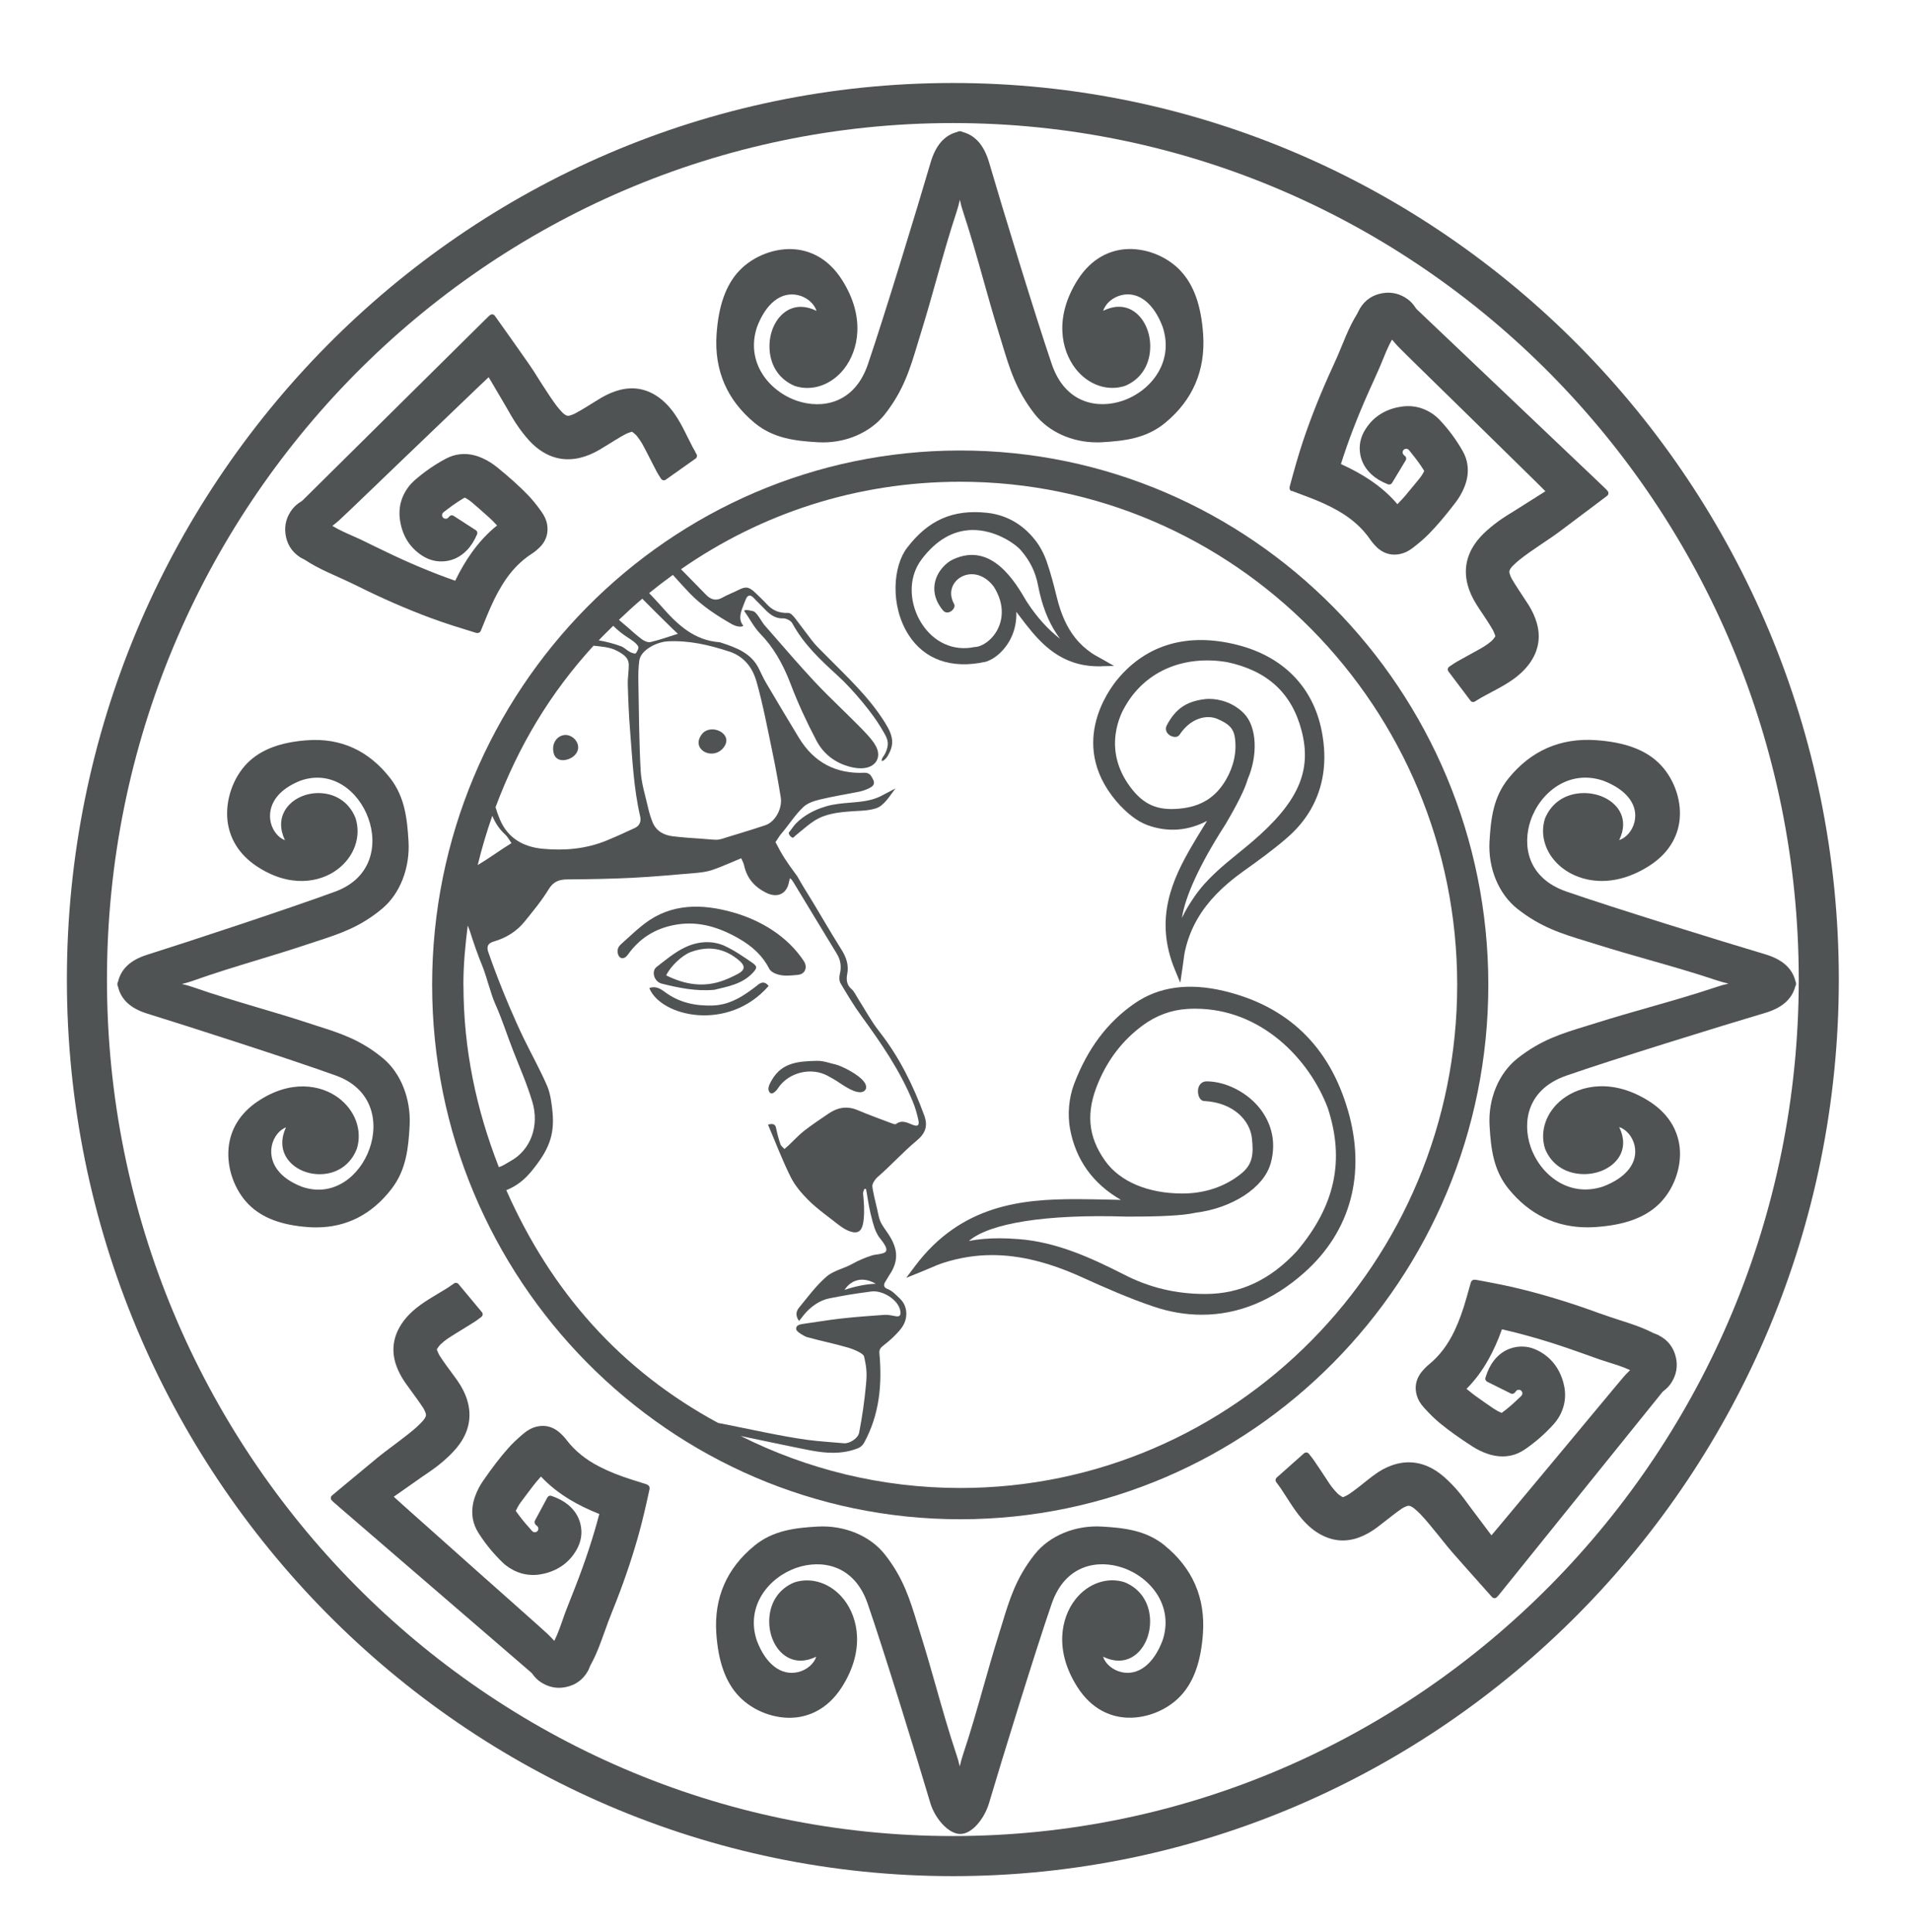
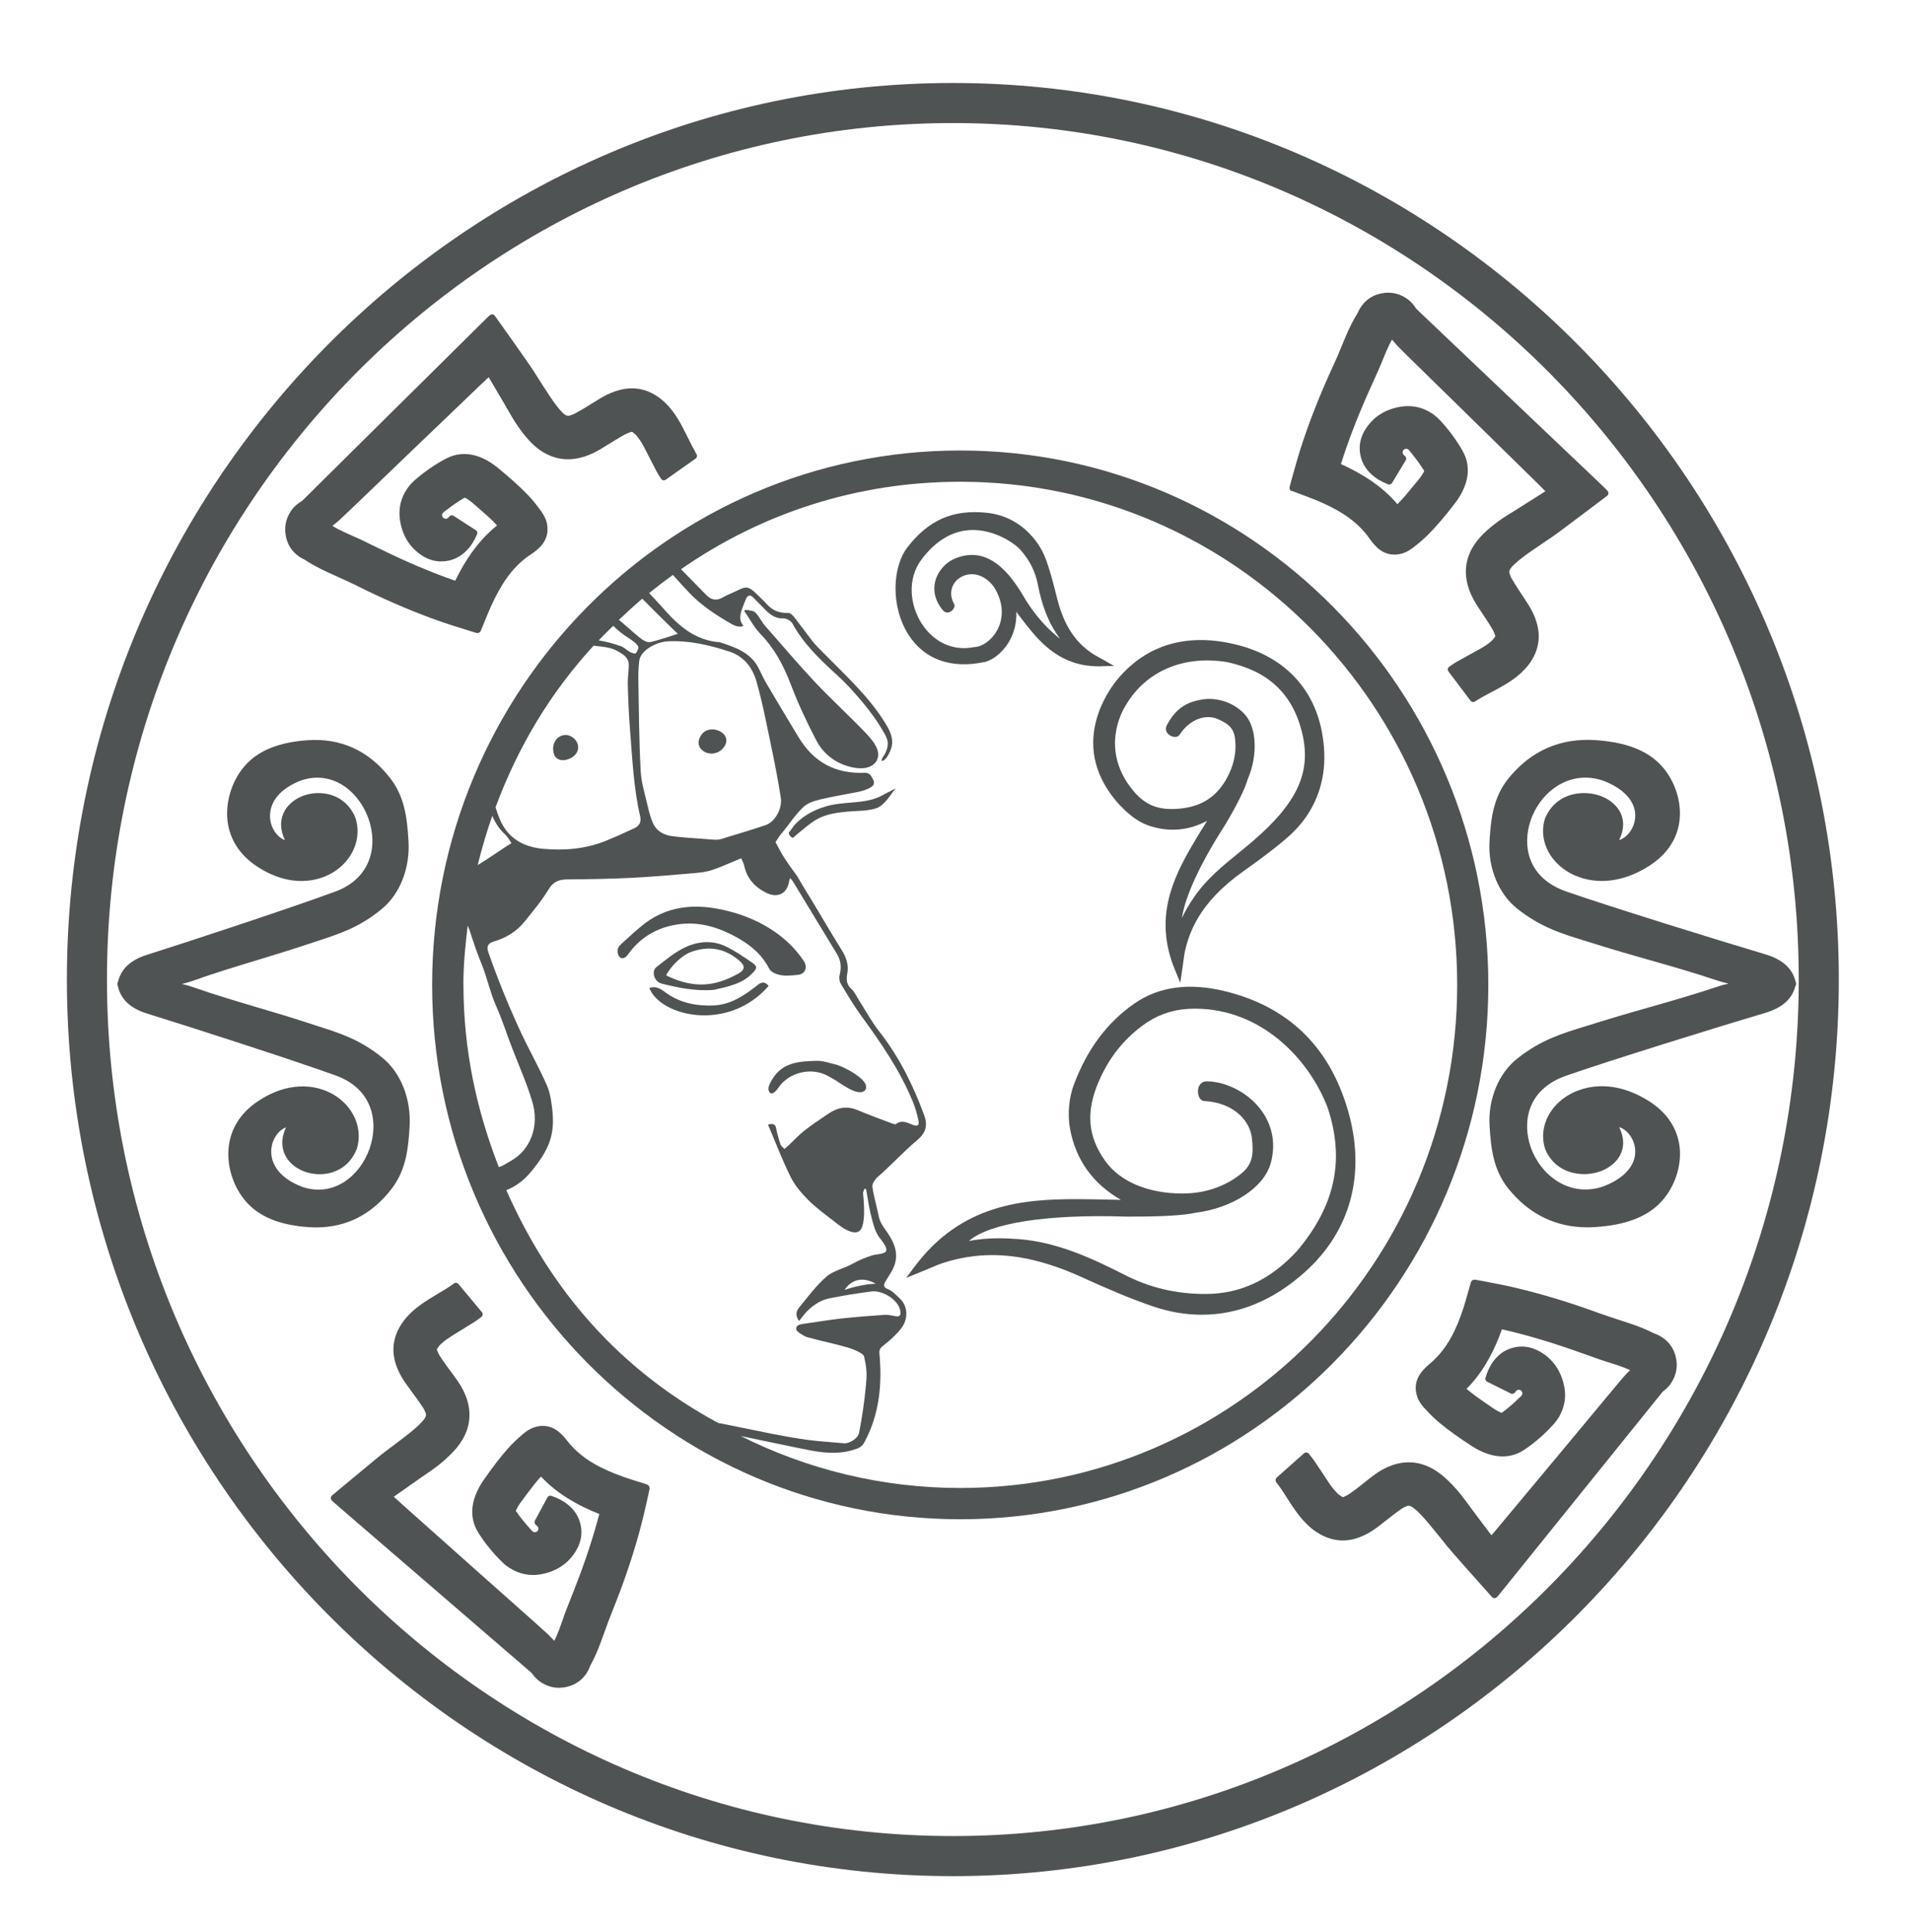
<svg xmlns="http://www.w3.org/2000/svg" viewBox="70.906 62.531 305.707 309.057">
  <g transform="matrix(1, 0, 0, 1, -181.744, -69.406)">
    <g>
-       <path class="cls-1" d="M439.01,379.15c-3-2.45-6.48-2.84-10.08-3.05-4.28-.25-8.41,1.46-10.78,4.47-2.96,3.75-4,7.16-5.2,11.11-.16.54-.33,1.09-.51,1.65-.87,2.77-1.68,5.61-2.46,8.36-1.02,3.6-2.08,7.32-3.28,10.9-.2.6-.37,1.22-.52,1.87-.14-.65-.31-1.27-.52-1.87-1.2-3.58-2.26-7.3-3.28-10.9-.78-2.75-1.59-5.59-2.46-8.36-.18-.56-.34-1.11-.51-1.65-1.21-3.95-2.25-7.36-5.2-11.11-2.37-3.01-6.49-4.71-10.78-4.47-3.6.21-7.08.6-10.08,3.05-4.44,3.62-6.49,8.34-6.11,14.03.31,4.54,1.49,7.83,3.62,10.06,2.26,2.38,5.8,3.71,9.02,3.4,2.11-.21,5.12-1.22,7.45-4.87,3.72-5.84,2.62-11.05.35-13.97-2.02-2.6-5.13-3.69-7.96-2.77-2.37.97-3.83,3.06-4,5.73-.17,2.63.97,5.13,2.86,6.21,1.37.79,2.99.76,4.65-.06-.36,1.13-1.52,2.15-2.94,2.47-2.69.62-5.15-1.28-6.57-5.05-1.84-5.53,1.92-10.13,6.39-11.65,3.86-1.31,9.15-.59,11.34,5.74,2.54,7.34,7.94,24.83,10.03,31.91.69,2.33,2.82,4.93,4.79,4.94h0c1.94,0,3.9-2.56,4.6-4.94,2.09-7.06,7.48-24.54,10.03-31.91,2.2-6.34,7.48-7.06,11.34-5.74,4.47,1.52,8.23,6.12,6.39,11.63-1.43,3.79-3.89,5.68-6.58,5.07-1.43-.33-2.58-1.34-2.94-2.47,1.66.82,3.28.85,4.65.06,1.88-1.08,3.03-3.58,2.86-6.21-.18-2.67-1.64-4.76-4.04-5.75-2.8-.91-5.91.18-7.93,2.78-2.27,2.93-3.37,8.14.35,13.97,2.33,3.66,5.34,4.67,7.45,4.87,3.21.31,6.76-1.02,9.02-3.4,2.13-2.23,3.31-5.52,3.62-10.06.39-5.69-1.67-10.42-6.11-14.03Z" style="fill: rgb(80, 83, 83);" />
-       <path class="cls-1" d="M441.5,175.24c-2.26-2.4-5.79-3.74-9.01-3.43-2.12.21-5.13,1.23-7.47,4.93-3.75,5.94-2.61,11.22-.3,14.18,2.02,2.58,5.11,3.66,7.92,2.73,2.38-.99,3.84-3.11,4-5.82.17-2.67-1-5.19-2.89-6.27-1.36-.78-2.98-.74-4.62.09.36-1.16,1.53-2.19,2.97-2.52,2.68-.61,5.13,1.31,6.55,5.11,1.86,5.64-1.94,10.29-6.45,11.81-3.84,1.29-9.09.54-11.28-5.83-2.55-7.45-7.95-25.12-10.03-32.26-.81-2.78-2.22-4.39-4.28-4.92-.12-.09-.26-.13-.41-.1-.15-.02-.3.01-.41.1-2.07.53-3.47,2.15-4.28,4.93-2.09,7.15-7.49,24.83-10.03,32.26-2.18,6.37-7.44,7.12-11.28,5.83-4.52-1.52-8.31-6.17-6.46-11.79,1.43-3.82,3.87-5.74,6.56-5.13,1.44.33,2.6,1.36,2.97,2.52-1.65-.83-3.26-.86-4.62-.09-1.9,1.08-3.06,3.6-2.89,6.27.17,2.71,1.63,4.83,4.04,5.83,2.77.91,5.86-.16,7.88-2.74,2.31-2.96,3.45-8.24-.3-14.18-2.33-3.7-5.35-4.72-7.47-4.93-3.21-.31-6.75,1.04-9.01,3.43-2.13,2.26-3.31,5.58-3.62,10.16-.39,5.75,1.67,10.52,6.1,14.18,3,2.47,6.48,2.87,10.08,3.08,4.29.26,8.41-1.48,10.78-4.52,2.96-3.79,4-7.24,5.2-11.23.16-.55.33-1.1.51-1.67.87-2.8,1.68-5.67,2.46-8.45,1.02-3.64,2.08-7.4,3.28-11.02.2-.61.37-1.24.51-1.89.14.66.31,1.29.51,1.89,1.2,3.62,2.26,7.38,3.28,11.02.78,2.78,1.59,5.65,2.46,8.45.18.57.34,1.12.51,1.67,1.21,3.99,2.24,7.43,5.2,11.23,2.22,2.84,5.97,4.54,9.95,4.54.28,0,.55,0,.83-.02,3.6-.21,7.08-.61,10.08-3.08,4.44-3.65,6.49-8.42,6.1-14.18-.31-4.58-1.49-7.91-3.62-10.16Z" style="fill: rgb(80, 83, 83);" />
      <path class="cls-1" d="M539.88,288.9c-.51-2.1-2.11-3.52-4.87-4.34-7.03-2.09-24.45-7.48-31.79-10.03-6.33-2.2-7.03-7.5-5.71-11.37,1.52-4.46,6.1-8.2,11.58-6.37,3.78,1.43,5.66,3.9,5.04,6.59-.33,1.42-1.34,2.57-2.46,2.93.82-1.66.85-3.29.06-4.66-1.09-1.88-3.58-3.02-6.2-2.85-2.66.18-4.73,1.64-5.72,4.04-.91,2.81.18,5.93,2.79,7.94,2.92,2.26,8.1,3.34,13.9-.37,3.64-2.33,4.65-5.34,4.85-7.45.31-3.22-1.02-6.76-3.38-9.02-2.22-2.13-5.5-3.31-10.02-3.62-5.66-.39-10.38,1.67-13.98,6.11-2.44,3-2.83,6.48-3.04,10.08-.25,4.28,1.46,8.41,4.45,10.78,3.74,2.96,7.14,4,11.07,5.2.54.16,1.09.33,1.65.51,2.76.87,5.59,1.68,8.33,2.46,3.58,1.02,7.29,2.08,10.86,3.28.6.2,1.22.37,1.87.52-.65.14-1.27.31-1.87.52-3.57,1.2-7.28,2.26-10.86,3.28-2.74.78-5.57,1.59-8.33,2.46-.56.18-1.11.35-1.65.51-3.93,1.2-7.33,2.24-11.06,5.2-3,2.37-4.71,6.5-4.45,10.78.21,3.6.6,7.08,3.04,10.08,3.32,4.09,7.57,6.15,12.65,6.15.44,0,.88-.02,1.33-.05,4.52-.31,7.8-1.49,10.02-3.62,2.37-2.26,3.69-5.81,3.38-9.02-.21-2.11-1.21-5.12-4.85-7.45-5.8-3.71-10.98-2.62-13.9-.37-2.61,2.02-3.71,5.14-2.78,7.98.97,2.37,3.05,3.82,5.7,4,2.62.18,5.11-.97,6.2-2.85.79-1.37.77-3-.06-4.66,1.12.36,2.13,1.51,2.46,2.93.62,2.7-1.27,5.16-5.03,6.58-5.49,1.83-10.08-1.91-11.6-6.36-1.32-3.87-.61-9.17,5.71-11.37,7.33-2.55,24.75-7.95,31.79-10.03,2.74-.81,4.33-2.22,4.86-4.29.09-.12.13-.27.1-.41.02-.12-.02-.25-.09-.36Z" style="fill: rgb(80, 83, 83);" />
      <path class="cls-1" d="M315.33,322.03c2.3-3.01,2.66-6.48,2.85-10.08.22-4.27-1.41-8.39-4.27-10.76-3.57-2.95-6.8-3.98-10.54-5.17-.51-.16-1.04-.33-1.57-.51-2.62-.86-5.31-1.66-7.92-2.43-3.41-1.01-6.94-2.06-10.34-3.25-.57-.2-1.17-.37-1.79-.51.62-.14,1.21-.32,1.78-.52,3.38-1.21,6.9-2.28,10.3-3.31,2.6-.79,5.29-1.61,7.91-2.49.53-.18,1.05-.35,1.56-.51,3.74-1.22,6.96-2.27,10.51-5.24,2.84-2.38,4.45-6.51,4.19-10.78-.21-3.6-.6-7.07-2.92-10.06-3.45-4.43-7.93-6.48-13.34-6.07-4.3.32-7.42,1.52-9.53,3.66-2.26,2.29-3.5,5.85-3.18,9.08.31,3,1.91,5.55,4.63,7.37,5.33,3.57,10.19,2.63,12.95.56,2.7-2.02,3.86-5.23,2.92-8.21-.91-2.32-2.86-3.78-5.35-3.99-2.44-.21-4.83.88-5.92,2.7-.85,1.4-.85,3.08-.03,4.81-1.01-.37-1.93-1.46-2.26-2.8-.25-1.03-.65-4.54,4.72-6.71,5.06-1.8,9.31,1.65,10.88,5.99,1.56,4.29.53,9.59-5.26,11.73-6.99,2.58-23.5,8.03-30.17,10.13-2.61.83-4.12,2.24-4.61,4.31-.08.11-.12.26-.09.4,0,0,0,0,0,0-.02.12.02.25.08.35.49,2.1,2.02,3.51,4.66,4.33,6.7,2.07,23.27,7.41,30.24,9.93,5.81,2.11,6.87,7.39,5.34,11.7-1.54,4.35-5.76,7.83-10.82,6.07-5.41-2.13-5.03-5.65-4.78-6.68.32-1.35,1.23-2.44,2.24-2.82-.81,1.73-.79,3.41.07,4.81,1.11,1.81,3.49,2.87,5.94,2.66,2.48-.23,4.42-1.69,5.33-4.06.9-2.95-.27-6.15-2.99-8.16-2.78-2.05-7.64-2.96-12.95.65-2.71,1.84-4.3,4.4-4.58,7.4-.31,3.23.96,6.79,3.24,9.06,2.13,2.13,5.25,3.3,9.56,3.6.41.03.81.04,1.21.04,4.87,0,8.93-2.08,12.09-6.2Z" style="fill: rgb(80, 83, 83);" />
      <path class="cls-1" d="M459.25,210.43l2.5.94c2,.75,3.61,1.48,5.05,2.32,2.14,1.24,3.78,2.71,5.02,4.5.15.22.34.48.59.76.26.28.52.57.84.82.97.76,2.09,1.03,3.32.79.71-.14,1.39-.46,2.08-.99,1.07-.82,1.9-1.54,2.61-2.27,1.32-1.35,2.61-2.87,4.18-4.92.6-.77,1.08-1.6,1.43-2.45.52-1.24.69-2.43.53-3.63-.1-.78-.36-1.53-.8-2.29-1-1.75-2.22-3.4-3.63-4.9-.31-.33-.65-.62-.99-.87-1.67-1.2-3.55-1.6-5.6-1.19-2.33.46-4.12,1.66-5.32,3.58-.79,1.25-1.06,2.61-.8,4.02.22,1.22.84,2.3,1.83,3.2.69.63,1.52,1.12,2.6,1.55.24.09.51,0,.65-.22l2.19-3.63c.13-.22.09-.51-.12-.68l-.08-.06s-.07-.06-.1-.09c-.11-.1-.17-.21-.19-.33-.04-.28.08-.52.33-.63.25-.11.53-.03.7.19l.06.08c.13.17.26.33.4.5.75.92,1.38,1.79,1.92,2.67.03.05.03.07.03.07,0,0,0,.02-.03.07-.21.42-.47.82-.77,1.19-.74.91-1.49,1.82-2.25,2.72-.32.37-.65.72-.99,1.07l-.24.26c-1.22-1.44-2.67-2.72-4.42-3.89-1.36-.91-2.87-1.74-4.62-2.53,1.16-3.69,2.63-7.51,4.49-11.67.2-.44.4-.89.6-1.33.33-.74.67-1.47.99-2.21.22-.51.43-1.02.64-1.53.17-.42.34-.84.52-1.26.32-.74.62-1.36.93-1.91.06.07.12.14.18.21.25.3.5.59.77.87.56.58,1.14,1.14,1.71,1.71l.48.47c1.19,1.17,2.38,2.34,3.57,3.5l2.14,2.09c.91.89,1.81,1.77,2.72,2.66,3.86,3.79,7.72,7.57,11.58,11.36.39.39.78.78,1.17,1.17l.22.22-.25.16c-1.43.9-2.86,1.81-4.29,2.71-.27.17-.53.33-.8.5-.51.31-1.03.63-1.53.97-.87.59-1.7,1.23-2.46,1.91-.84.75-1.47,1.45-1.98,2.2-1.35,1.99-1.74,4.17-1.14,6.48.27,1.05.74,2.09,1.42,3.18.3.48.62.96.94,1.43.23.34.46.68.68,1.03.33.51.68,1.06,1,1.61.12.21.21.46.31.72l.06.16c.05.12.02.18-.02.23l-.11.14c-.15.2-.29.39-.45.52-.42.36-.81.65-1.21.89-.45.28-.92.53-1.39.79l-1.38.76c-.55.3-1.1.61-1.65.92-.27.15-.52.33-.78.51l-.35.24c-.12.08-.21.21-.23.35-.02.14.01.29.1.41l3.53,4.68c.1.14.26.21.42.21.09,0,.19-.03.28-.08l.37-.23c.25-.15.48-.3.73-.44.55-.31,1.11-.61,1.67-.9l.73-.39c.85-.46,1.84-1.02,2.77-1.7,1.18-.87,2.07-1.79,2.73-2.81,1.22-1.89,1.52-3.94.9-6.09-.28-.99-.72-1.93-1.32-2.9-.32-.51-.65-1.01-.99-1.51-.23-.35-.46-.69-.68-1.04-.32-.49-.69-1.07-1.03-1.66-.13-.22-.22-.48-.32-.78-.1-.28-.06-.53.16-.84.11-.15.21-.29.33-.4.33-.32.65-.63.99-.9,1.01-.82,2.11-1.57,3.17-2.29l.47-.32c.27-.19.55-.37.83-.56.66-.44,1.34-.9,1.99-1.39,1.77-1.32,3.54-2.65,5.3-3.98l2.11-1.59.25-.19c.11-.09.19-.22.2-.37.01-.15-.04-.29-.13-.4l-.06-.07c-.06-.06-.11-.12-.16-.18-.42-.4-.84-.81-1.26-1.21l-16.03-15.23c-4.33-4.11-8.66-8.23-12.99-12.34-.08-.08-.16-.17-.23-.29-.36-.55-.76-.99-1.23-1.33-1.19-.88-2.52-1.21-3.94-1-1.62.24-2.88,1.07-3.72,2.46-.09.15-.17.32-.25.48-.06.13-.12.26-.19.37-.64,1.04-1.23,2.19-1.84,3.64-.22.51-.43,1.02-.64,1.54-.44,1.07-.9,2.17-1.4,3.23-1.84,3.98-3.45,7.99-4.77,11.91-.78,2.33-1.43,4.68-2.14,7.3-.02.08-.02.15-.03.22-.02.23.12.45.33.54Z" style="fill: rgb(80, 83, 83);" />
      <path class="cls-1" d="M517.98,345.49h0c-.16-.08-.33-.14-.49-.2-.13-.05-.27-.1-.39-.16-1.09-.56-2.29-1.04-3.78-1.54-.52-.17-1.05-.34-1.57-.51-1.1-.36-2.24-.73-3.35-1.13-4.11-1.51-8.24-2.79-12.26-3.79-2.37-.59-4.68-1.03-7.45-1.54-.08-.01-.16-.01-.23,0-.23,0-.44.2-.51.42l-.72,2.53c-.58,2.06-1.19,3.72-1.9,5.22-1.06,2.23-2.39,3.99-4.07,5.37-.22.18-.45.38-.7.65-.26.28-.53.57-.75.91-.68,1.03-.86,2.16-.52,3.37.19.69.57,1.34,1.16,1.99.9,1,1.69,1.77,2.47,2.42,1.45,1.2,3.07,2.36,5.25,3.77.82.53,1.68.94,2.56,1.23,1.28.41,2.48.49,3.66.23.77-.17,1.49-.49,2.22-.99,1.67-1.14,3.21-2.49,4.59-4.02.3-.34.57-.69.79-1.06,1.06-1.76,1.3-3.67.73-5.68-.65-2.28-1.99-3.97-4-5.01-1.31-.68-2.68-.84-4.07-.47-1.2.32-2.23,1.02-3.04,2.08-.57.74-.99,1.6-1.33,2.72-.08.25.06.52.29.64l3.78,1.88c.24.12.56,0,.7-.22.04-.05.07-.1.1-.14.09-.12.19-.19.32-.22.28-.07.52.04.65.28.13.24.08.52-.14.72-.18.17-.36.33-.53.5-.86.83-1.67,1.52-2.5,2.13-.04.03-.06.04-.06.04,0,0-.02,0-.07-.02-.43-.17-.85-.4-1.25-.67-.97-.67-1.94-1.33-2.89-2.02-.4-.29-.78-.6-1.16-.91l-.27-.21c1.34-1.34,2.49-2.88,3.52-4.72.8-1.43,1.51-3,2.15-4.81,3.78.86,7.7,2.01,11.99,3.53.48.17.96.34,1.44.51.74.27,1.48.53,2.22.79.53.18,1.06.35,1.58.51.43.14.86.27,1.29.41.77.26,1.41.51,1.98.78-.07.07-.13.13-.2.2-.27.27-.55.55-.8.84-.53.61-1.05,1.23-1.56,1.85l-.42.51c-1.07,1.28-2.13,2.56-3.2,3.84l-1.87,2.25c-.82.99-1.64,1.98-2.47,2.97-3.46,4.15-6.92,8.31-10.39,12.46-.36.43-.72.85-1.08,1.28l-.19.22c-1.08-1.43-2.15-2.86-3.23-4.3-.19-.25-.38-.51-.57-.77-.35-.48-.71-.97-1.08-1.43-.66-.83-1.37-1.6-2.1-2.3-.82-.78-1.56-1.35-2.35-1.8-2.09-1.19-4.3-1.39-6.55-.61-1.03.36-2.03.9-3.05,1.68-.46.34-.91.7-1.36,1.06-.32.25-.64.51-.96.76-.51.39-1.01.77-1.53,1.12-.2.14-.44.25-.69.37l-.16.08c-.11.06-.18.03-.23,0l-.14-.09c-.22-.14-.42-.27-.57-.41-.39-.39-.71-.76-.99-1.13-.32-.43-.62-.89-.91-1.34l-.88-1.33c-.34-.51-.68-1.03-1.03-1.53-.17-.25-.37-.49-.56-.74-.09-.11-.18-.22-.27-.34-.09-.11-.22-.19-.37-.2-.14-.01-.29.04-.4.13l-4.38,3.89c-.2.18-.24.49-.08.71l.26.35c.17.23.34.46.5.69.37.56.74,1.13,1.1,1.69l.38.59c.53.81,1.17,1.75,1.92,2.62.96,1.1,1.95,1.92,3.03,2.49,1.99,1.06,4.05,1.2,6.14.4.96-.36,1.87-.87,2.78-1.55.49-.37.97-.74,1.45-1.12.32-.25.64-.5.96-.75.46-.36,1.01-.77,1.57-1.16.2-.14.45-.25.75-.38.27-.12.53-.1.84.08.16.1.31.19.45.31.35.3.68.59.97.9.9.95,1.74,1.99,2.56,3l.35.43c.21.26.41.51.62.77.5.62,1.01,1.27,1.55,1.88,1.47,1.68,2.96,3.35,4.44,5.01l1.71,1.92.21.23c.1.11.24.17.39.17h0c.15,0,.28-.06.38-.17l.07-.07c.06-.06.11-.11.16-.17.37-.45.74-.9,1.1-1.36l15.21-18.87c3.3-4.1,6.6-8.19,9.91-12.29.07-.09.16-.17.27-.25.52-.4.92-.84,1.23-1.34.78-1.26,1.01-2.61.68-4.01-.37-1.6-1.3-2.78-2.75-3.51Z" style="fill: rgb(80, 83, 83);" />
      <path class="cls-1" d="M356.17,369.37l-2.49-.79c-2.04-.65-3.68-1.31-5.15-2.07-2.2-1.13-3.91-2.52-5.24-4.25-.17-.23-.36-.46-.62-.72-.27-.27-.55-.55-.88-.78-1.01-.72-2.13-.93-3.35-.63-.7.17-1.36.53-2.03,1.09-1.03.87-1.83,1.63-2.5,2.39-1.25,1.41-2.46,2.99-3.94,5.12-.56.8-1,1.65-1.31,2.52-.46,1.26-.57,2.46-.36,3.65.14.77.44,1.51.91,2.25,1.08,1.7,2.38,3.29,3.87,4.72.33.32.68.59,1.04.82,1.73,1.11,3.63,1.42,5.65.92,2.3-.57,4.03-1.86,5.14-3.84.72-1.29.93-2.65.6-4.05-.28-1.21-.95-2.26-1.98-3.11-.72-.59-1.57-1.04-2.67-1.42-.25-.08-.51.02-.64.25l-2.01,3.73c-.12.23,0,.56.21.72.05.04.09.07.13.1.12.1.18.2.21.32.05.28-.06.52-.3.64-.24.12-.52.06-.71-.16l-.08-.09c-.14-.16-.27-.31-.41-.47-.8-.89-1.47-1.73-2.05-2.57-.03-.04-.04-.06-.04-.06,0,0,0-.02.02-.07.19-.42.42-.83.71-1.23.7-.95,1.4-1.89,2.12-2.82.3-.39.62-.76.95-1.13l.22-.25c1.29,1.38,2.8,2.59,4.6,3.68,1.4.85,2.95,1.6,4.73,2.31-.98,3.75-2.26,7.63-3.92,11.87-.18.46-.36.92-.54,1.37-.3.75-.59,1.49-.88,2.24-.2.52-.38,1.04-.56,1.57-.15.43-.3.85-.46,1.28-.28.76-.55,1.39-.84,1.96-.06-.07-.13-.14-.19-.21-.26-.28-.53-.56-.81-.83-.58-.54-1.17-1.06-1.75-1.58l-.54-.48c-1.24-1.11-2.49-2.22-3.74-3.33l-2.15-1.91c-.98-.87-1.95-1.73-2.93-2.6-4.04-3.59-8.08-7.19-12.11-10.79-.4-.35-.79-.71-1.18-1.07l-.28-.25,4.4-3.09c.25-.18.51-.35.76-.52.5-.34,1.01-.69,1.49-1.05.85-.63,1.64-1.32,2.37-2.03.79-.78,1.41-1.53,1.88-2.29,1.26-2.05,1.54-4.25.83-6.53-.32-1.04-.84-2.05-1.58-3.11-.33-.47-.68-.94-1.02-1.4-.24-.33-.48-.65-.72-.98-.39-.55-.74-1.04-1.07-1.56-.13-.21-.23-.45-.34-.7l-.07-.16c-.05-.12-.02-.18,0-.23l.1-.14c.14-.21.28-.41.43-.55.39-.37.78-.69,1.17-.95.44-.3.89-.58,1.35-.86l1.38-.85c.52-.32,1.05-.64,1.56-.97.25-.16.5-.34.74-.53.12-.09.23-.18.35-.26.12-.09.2-.22.21-.36.02-.15-.02-.29-.12-.4l-3.75-4.5c-.17-.21-.48-.25-.7-.1l-.37.26c-.24.16-.46.32-.7.47-.55.34-1.1.67-1.65,1l-.68.41c-.82.5-1.79,1.11-2.68,1.83-1.13.93-1.98,1.89-2.59,2.94-1.13,1.95-1.33,4.01-.61,6.13.33.96.82,1.91,1.46,2.83.35.5.71.99,1.07,1.48.24.33.48.66.72.99.34.47.74,1.04,1.11,1.61.14.21.24.46.36.76.11.28.09.53-.12.84-.1.15-.19.3-.3.41l-.05.06c-.29.31-.59.63-.9.91-.97.87-2.04,1.67-3.06,2.45l-.45.34c-.26.2-.53.4-.79.59-.64.48-1.3.97-1.93,1.49-1.73,1.42-3.44,2.85-5.16,4.28l-1.98,1.65-.24.2c-.11.09-.18.23-.18.38,0,.15.05.29.15.39l.07.07c.06.06.11.12.17.17l.07.06c.41.36.83.73,1.25,1.09l30.31,26.12c.09.07.17.17.25.28.39.54.81.95,1.3,1.27.92.61,1.9.92,2.93.92.35,0,.7-.04,1.06-.11,1.61-.32,2.82-1.21,3.6-2.64.09-.16.15-.32.22-.49.05-.13.1-.26.17-.39.59-1.07,1.12-2.25,1.66-3.73.19-.52.38-1.04.57-1.56.39-1.09.8-2.22,1.24-3.3,1.65-4.06,3.06-8.14,4.18-12.13.72-2.55,1.31-5.23,1.78-7.39.02-.09.02-.16.02-.23,0-.23-.2-.46-.41-.53Z" style="fill: rgb(80, 83, 83);" />
      <path class="cls-1" d="M363.87,204.19c-.14-.25-.28-.48-.41-.73-.29-.57-.58-1.15-.87-1.72l-.36-.72c-.43-.86-.96-1.87-1.62-2.82-.83-1.2-1.73-2.12-2.73-2.81-1.86-1.28-3.89-1.64-6.06-1.09-.98.25-1.97.67-2.94,1.23-.52.31-1.04.63-1.55.95-.35.22-.7.43-1.05.65-.5.3-1.09.65-1.69.97-.23.12-.49.2-.79.3-.28.09-.54.04-.84-.19-.14-.11-.28-.21-.38-.33-.31-.34-.61-.67-.88-1.02-.78-1.04-1.5-2.16-2.2-3.24l-.31-.48c-.18-.28-.36-.56-.53-.84-.42-.67-.86-1.37-1.33-2.04-1.24-1.79-2.5-3.56-3.76-5.34l-1.59-2.24-.18-.25c-.09-.12-.22-.19-.36-.21-.14-.02-.29.03-.4.12l-.08.06c-.06.05-.12.1-.18.16l-.08.08c-.39.38-.78.76-1.17,1.15l-15.71,15.55c-4.24,4.2-8.49,8.4-12.73,12.6-.08.08-.18.15-.29.22-.56.34-1.01.74-1.37,1.19-.91,1.17-1.29,2.48-1.12,3.91.19,1.63.98,2.91,2.34,3.8.15.1.31.18.47.26.13.06.25.12.37.2,1.02.67,2.16,1.29,3.59,1.95.5.23,1,.46,1.5.68,1.06.48,2.15.97,3.21,1.5,3.92,1.96,7.88,3.69,11.76,5.13,2.48.92,5.11,1.72,7.23,2.37.08.02.15.03.22.03.02,0,.04,0,.06,0,.21,0,.4-.12.49-.32l1.01-2.47c.81-1.97,1.59-3.55,2.47-4.97,1.3-2.1,2.82-3.7,4.65-4.89.23-.15.49-.32.76-.56.29-.25.59-.51.85-.82.79-.95,1.09-2.05.89-3.29-.11-.71-.42-1.4-.93-2.11-.78-1.1-1.48-1.95-2.19-2.68-1.31-1.35-2.79-2.69-4.8-4.33-.76-.62-1.56-1.13-2.4-1.51-1.22-.55-2.4-.77-3.61-.64-.78.08-1.54.32-2.31.73-1.78.95-3.47,2.12-5.01,3.48-.34.3-.64.62-.9.97-1.25,1.63-1.71,3.5-1.36,5.56.39,2.34,1.54,4.16,3.42,5.42,1.23.82,2.57,1.13,3.99.92,1.23-.18,2.32-.76,3.26-1.73.65-.67,1.17-1.48,1.63-2.55.1-.24.02-.51-.2-.65l-3.56-2.3c-.22-.14-.51-.1-.68.1l-.06.07s-.07.08-.1.11c-.11.11-.21.17-.34.18-.28.03-.52-.1-.62-.35-.1-.25-.02-.53.21-.7l.13-.1c.15-.11.31-.23.46-.35.95-.73,1.84-1.33,2.72-1.84.05-.03.07-.03.07-.03,0,0,.02,0,.07.03.41.22.8.49,1.17.81.89.77,1.78,1.54,2.65,2.33.36.32.7.67,1.03,1.02l.25.26c-1.48,1.18-2.8,2.59-4.03,4.3-.96,1.33-1.83,2.82-2.67,4.54-3.65-1.27-7.42-2.85-11.52-4.84-.44-.21-.88-.43-1.32-.64-.72-.36-1.45-.71-2.18-1.06-.5-.24-1.01-.46-1.51-.68-.42-.18-.83-.37-1.24-.56-.73-.34-1.34-.66-1.88-.99.07-.06.14-.11.21-.17.31-.24.61-.49.9-.75.59-.54,1.17-1.1,1.75-1.65l.49-.47c1.2-1.15,2.41-2.3,3.61-3.46l2.15-2.07c.92-.88,1.83-1.76,2.75-2.64,3.9-3.74,7.81-7.48,11.71-11.22.42-.4.84-.8,1.26-1.19l.17-.16.33.55c.8,1.36,1.6,2.72,2.4,4.08.16.27.32.55.48.83.3.52.59,1.04.91,1.54.57.89,1.18,1.74,1.83,2.52.72.87,1.4,1.52,2.14,2.05,1.95,1.41,4.12,1.87,6.44,1.34,1.06-.24,2.11-.67,3.22-1.32.49-.29.97-.59,1.46-.89.35-.22.7-.44,1.05-.65.52-.32,1.08-.65,1.64-.95.22-.11.46-.2.73-.29l.17-.06c.12-.04.18,0,.23.03l.13.11c.2.16.39.31.52.47.34.42.62.84.86,1.24.27.47.51.95.76,1.43l.73,1.42c.28.55.56,1.09.84,1.63.14.27.31.53.48.8l.23.36c.08.12.2.21.34.24.14.03.29,0,.41-.09l4.78-3.38c.22-.16.29-.46.15-.69l-.23-.39Z" style="fill: rgb(80, 83, 83);" />
    </g>
    <path class="cls-1" d="M393.68,259.21c-1.57.82-3.26.96-5.04,1.11-1.25.1-2.54.21-3.79.57-1.25.36-2.46.89-3.54,1.64-.5.35-.97.75-1.39,1.18s-.7.98-1.09,1.39c.01.38.3.73.66.83.06.02.4-.34.47-.39.25-.21.51-.42.76-.63.7-.58,1.42-1.19,2.18-1.68,1.77-1.15,3.83-1.38,6.15-1.54.29-.02.56-.03.83-.05.96-.05,1.87-.09,2.91-.42,1.33-.42,2.27-2.12,3.11-3.18l-2.23,1.17Z" style="fill: rgb(80, 83, 83);" />
    <path class="cls-1" d="M352.22,285.2c.27,0,.57-.16.86-.56,1.86-2.6,4.29-4.16,7.44-4.76,3.33-.64,6.59.04,10.27,2.14,2.34,1.33,3.9,2.88,4.92,4.86.4.78,1.75,1.02,2.02,1.05.27.04.54.05.81.05.51,0,1.02-.05,1.52-.1l.28-.03c.5-.05.89-.31,1.08-.71.21-.44.14-.99-.17-1.47-2.59-3.94-6.84-6.53-11.32-7.8-4.99-1.42-9.88-1.46-14.15,1.78l-.02.02c-.98.75-1.91,1.59-2.8,2.41-.31.28-.62.56-.93.84-.33.3-.52.6-.56.89-.11.77.25,1.38.74,1.39Z" style="fill: rgb(80, 83, 83);" />
    <path class="cls-1" d="M373.86,289.49c-2.13,1.65-4.31,3.17-7.18,3.27-2.8.09-5.39-.46-7.67-2.16-.75-.56-1.51-1-2.49-.63,1.84,4.59,12.65,7.07,19.09-.34-.58-.71-1.09-.67-1.76-.15Z" style="fill: rgb(80, 83, 83);" />
    <path class="cls-1" d="M368.66,283.26c-2.11-.97-4.38-.76-6.4.19-1.65.78-3.11,2.01-4.57,3.14-.89.68-.41,2.36.81,2.67,2.72.68,5.48,1.25,8.41.99,2.15-.52,4.43-.9,6.12-2.67.77-.81.81-1.08-.08-1.69-1.38-.94-2.77-1.92-4.29-2.62ZM370.71,287.69c-.71.38-1.45.73-2.21,1.02-3.19,1.22-6.24.74-9.28-.77.66-1.4,2.49-3.19,3.91-3.72,2.87-1.07,5.49-.63,7.83,1.4.93.82.88,1.46-.25,2.08Z" style="fill: rgb(80, 83, 83);" />
    <path class="cls-1" d="M390.97,305.1c-.87-1.34-3.84-2.74-4.72-2.93-.29-.06-.58-.14-.87-.22-.66-.18-1.33-.36-2.07-.34-2.71.08-5.5.17-7.16,3.02-.23.39-.69,1.17-.55,1.66.31,1.08,1.16.25,1.53-.33,1.66-2.51,5.29-3.4,7.93-1.95l.78.43c1.18.65,3.11,2.27,4.51,2.19.34-.02.69-.21.81-.53.12-.32.03-.66-.19-1Z" style="fill: rgb(80, 83, 83);" />
    <path class="cls-1" d="M345.13,251.27c-.14-1.06-1.17-1.88-2.2-1.77h0c-.52.06-.99.33-1.32.75-.37.47-.54,1.11-.46,1.72.04.55.23.96.56,1.23.26.21.58.32.96.32.08,0,.16,0,.24-.01.75-.08,1.44-.45,1.85-.98.3-.38.43-.83.37-1.26Z" style="fill: rgb(80, 83, 83);" />
    <path class="cls-1" d="M368.2,249.15c-.53-.42-1.27-.62-1.93-.53-.57.08-1.05.35-1.36.77-1.79,2.38,1.63,4.22,3.39,2.24.39-.44.58-.94.54-1.4-.04-.4-.26-.78-.64-1.08Z" style="fill: rgb(80, 83, 83);" />
    <path class="cls-1" d="M392.53,250.85c-.7-1-1.57-1.88-2.41-2.73l-.29-.29c-.87-.88-1.75-1.74-2.63-2.6-1.44-1.41-2.93-2.86-4.32-4.35-2.14-2.3-4.24-4.72-6.27-7.05,0,0-1.65-1.89-1.65-1.89-.44-.5-1.17-1.96-1.74-2.22.02,0-1.84-.52-1.44.05l.19.28c.23.33.45.67.66,1.02.48.76.98,1.55,1.62,2.21,2.04,2.09,3.6,4.68,4.92,8.16,1.09,2.87,2.47,5.88,4.09,8.96,1.12,2.12,2.98,3.57,5.4,4.19.6.15,1.16.23,1.68.23.06,0,.12,0,.18,0,1.12-.04,1.99-.49,2.39-1.25.41-.78.26-1.76-.39-2.69Z" style="fill: rgb(80, 83, 83);" />
    <path class="cls-1" d="M406.26,203.99c-46.58,0-84.48,38.34-84.48,85.47s37.9,85.47,84.48,85.47,84.48-38.34,84.48-85.47-37.9-85.47-84.48-85.47ZM355.39,227.69c1.34,1.38,2.73,2.72,4.1,4.08.54.54,1.1,1.07,1.6,1.54-1.51.47-2.92.98-4.37,1.32-.41.1-1-.16-1.38-.44-.83-.61-1.59-1.32-2.36-1.99-.44-.38-.89-.74-1.32-1.12,1.22-1.17,2.46-2.3,3.74-3.39ZM369.28,236.13c2.48.82,3.79,2.67,4.41,4.89,1.03,3.66,1.73,7.41,2.51,11.14.51,2.43.96,4.88,1.35,7.33.28,1.75-.88,3.89-2.45,4.43-1.3.44-2.62.85-3.93,1.25-.69.21-1.38.42-2.07.63-.64.19-1.23.46-1.91.45-.74-.02-1.49-.11-2.24-.16-1.54-.1-3.09-.21-4.62-.39-1.43-.16-2.69-.8-3.28-2.24-.31-.76-.55-1.56-.73-2.36-.44-1.94-1.07-3.89-1.18-5.86-.26-4.76-.28-9.53-.37-14.29-.02-1.12,0-2.26.15-3.37.24-1.67,2.76-2.98,4.59-3.07,3.37-.16,6.58.58,9.77,1.63ZM350.75,232.03c.76.75,1.45,1.31,2.37,1.9.55.36,1.29.82,1.62,1.39.14.23-.14.82-.38,1.11-.09.11-.65-.06-.94-.22-.5-.26-.91-.72-1.43-.91-1.17-.43-2.36-.74-3.56-.94.81-.87,1.48-1.49,2.32-2.33ZM347.61,235.21c1.21.15,2.64.2,3.8.85,1.02.56,1.82,1.09,1.83,2.22,0,1.06-.2,2.11-.16,3.17.07,2.48.17,4.95.37,7.42.37,4.57.57,9.16,1.61,13.65.19.81-.09,1.49-.86,1.85-1.48.69-2.97,1.37-4.48,1.99-3.3,1.36-6.74,1.66-10.27,1.33-3.16-.3-5.58-1.75-6.82-4.66-.28-.65-.51-1.32-.71-1.98,3.67-9.82,8.77-18.3,15.7-25.86ZM331.41,262.43c.45,1.09,1.09,2.1,2.03,2.96.43.39.71.95,1.03,1.4-1.84,1.13-3.57,2.42-5.4,3.51.65-2.68,1.43-5.3,2.33-7.87ZM326.78,289.46c0-3.37.3-6.23.69-9.49.05.15.26.62.31.78.56,1.77,1.3,3.94,2.02,5.66.62,1.49,1.37,4.5,2.02,5.97,1.35,3.06,1.73,4.57,2.95,7.68,1.13,2.9,2.12,5.08,3.03,8.07,1.2,3.98-.35,7.77-3.41,9.47-.71.39-1.21.79-1.94,1.01-3.57-9.14-5.66-18.74-5.66-29.15ZM333.71,322.27c1.57-.64,2.83-1.62,3.99-3.04,2.73-3.34,3.66-5.66,3.35-9.31-.12-1.31-.34-3.04-.84-4.22-1.13-2.63-2.54-5.14-3.79-7.71-.83-1.71-1.59-3.45-2.34-5.19-.63-1.48-1.23-2.97-1.81-4.47-.53-1.37-1.04-2.76-1.52-4.15-.28-.82-.07-1.38.88-1.65,1.97-.57,3.68-1.62,4.97-3.23,1.34-1.66,2.72-3.32,3.82-5.13.77-1.26,1.7-1.57,3.02-1.58,3.42-.03,6.85-.08,10.27-.25,3.43-.17,6.85-.49,10.27-.78.89-.08,1.81-.2,2.65-.49,1.51-.52,2.98-1.2,4.59-1.86.13.3.36.69.46,1.11.43,2.05,1.64,3.45,3.48,4.38,1.85.94,3.38.23,3.72-1.76.03-.16.08-.32.13-.54.16.13.25.18.3.25.17.24.32.48.47.73,2.24,3.69,4.47,7.39,6.72,11.07.65,1.06.79,2.13.49,3.33-.11.45-.09,1.06.14,1.45,1.05,1.77,2.11,3.55,3.32,5.21,3.16,4.34,6.2,8.74,8.24,13.74.39.94.67,1.94.88,2.93.18.86-.13,1.05-.95.72-.86-.34-1.71-.82-2.63-.11-.1.08-.37,0-.54-.06-1.87-.71-3.75-1.38-5.59-2.16-1.69-.72-3.21-.44-4.67.55-1.31.89-2.63,1.77-3.88,2.74-.88.68-1.63,1.52-2.44,2.28-.24.22-.48.43-.73.64-.22-.25-.54-.47-.64-.76-.28-.82-.51-1.67-.68-2.52-.12-.58-.34-.87-1.31-.62,1.22,2.87,2.28,5.67,3.61,8.35.67,1.35,1.71,2.59,2.79,3.67,1.22,1.23,2.65,2.28,4.03,3.34.85.66,1.73,1.4,2.72,1.73,1.61.54,2-.5,2.15-1.89.16-1.47.04-2.74-.09-4.21-.02-.23.14-.48.22-.72.08,0,.16.02.25.03.25,1.29.41,2.6.71,3.86.53,2.21.77,2.83,1.23,3.61.32.54,1.76,1.98,1.18,2.59-.34.36-1.65.4-2.12.55-1.11.35-2.19.8-3.2,1.37-1.34.75-3.01,1.07-4.13,2.04-1.66,1.44-3,3.27-4.41,4.99-.45.55-.58,1.27.03,2.1.33-.41.59-.76.86-1.09.98-1.17,2.44-2.24,4.03-2.54,2.41-.46,3.18-.62,6.67-1.09,1.8-.24,4.42,1.36,4.65,3.2.07.59-.09.87-.74.76-.6-.1-1.22-.26-1.82-.22-2.35.16-4.7.34-7.04.6-2.02.23-4.03.58-6.05.86-.56.08-1.14.27-1.01.9.07.35,1.31,1.08,1.69,1.19,2.73.75,3.95.93,6.67,1.71.64.19,2.36.86,2.48,1.38.43,1.84.49,2.75.31,4.59-.24,2.56-.6,5.06-1.09,7.6-.19,1-1.64,1.78-2.41,1.71-1.83-.17-4-.3-5.82-.54-4.09-.54-10.1-1.9-14.35-2.72-15.52-8.4-26.64-20.89-33.87-37.23ZM392.75,337.27c-1.66.03-3.6.5-5,.97,1.2-1.79,3.1-2.09,5-.97ZM394.37,253.24c.22-.25.38-.56.52-.83.26-.5.44-1.03.48-1.59.07-1.21-.54-2.33-1.16-3.32-2.61-4.18-6.09-7.33-9.51-10.81-.75-.76-1.57-1.52-2.21-2.37-.83-1.09-1.76-2.31-2.58-3.41-.29-.38-.74-.95-1.18-.94-1.47.05-2.52-.41-3.45-1.44-.52-.57-1.18-1.18-1.73-1.72-1.14-1.11-1.64-1.07-2.79-.5-.87.44-1.7.73-2.54,1.21-.96.55-1.8.37-2.56-.39-1.41-1.42-2.66-2.74-4.07-4.15,12.78-8.89,28.05-13.99,44.69-13.99,43.83,0,79.48,36.1,79.48,80.47s-35.65,80.47-79.48,80.47c-12.62,0-24.54-3-35.15-8.32,3.08.63,8.02,1.7,11.08,2.29,2.58.5,5.21.68,7.74-.35.37-.15.74-.5.93-.85,2.45-4.48,2.91-9.31,2.45-14.29-.06-.63.18-.92.69-1.31,1.01-.78,1.98-1.66,2.77-2.66,1.16-1.46,1.15-3.55-.17-4.79-.54-.5-1.16-1.24-2.01-1.56-.66-.25-.65-.72-.27-1.25.11-.15.39-.69.5-.84,1.8-2.58,1.39-4.64-.39-7.14-1.16-1.63-1.1-1.8-1.47-3.49-.2-.91-.71-2.8-.78-3.72-.03-.39.47-1.14.78-1.4,2.3-1.99,4.02-3.96,6.35-5.91,1.4-1.17,1.78-2.34,1.16-4.03-1.75-4.78-3.98-9.3-7.15-13.35-1.31-1.66-2.32-3.56-3.47-5.36-.31-.49-.55-1.06-.97-1.43-.8-.69-.9-1.52-.72-2.45.28-1.42-.15-2.67-.9-3.86-2.23-3.55-3.76-6.33-6.28-10.37-.05-.08-.76-1.32-.81-1.4-1.86-2.52-2.32-3.23-3.49-5.47.3-.37.59-.93.89-1.28,1.26-1.46,2.19-3.02,3.59-4.34.68-.64,1.74-.97,2.69-1.2,2.08-.5,4.19-.83,6.28-1.25.38-.08.75-.21,1.11-.35,1.37-.55,1.53-1.02.66-2.26-.16-.23-.58-.42-.87-.41-4.67.24-8.2-1.64-10.61-5.61-1.74-2.87-3.47-5.76-5.18-8.66-.44-.74-.8-1.53-1.18-2.31-1.23-2.56-3.64-3.43-6.1-4.23-.06-.02-.12-.05-.18-.06-4.07-.27-6.78-2.81-9.25-5.64-.67-.76-1.37-1.49-2.06-2.22,1.24-1.01,2.51-1.98,3.8-2.91.89.98,1.77,1.97,2.68,2.92,1.99,2.06,4.38,3.61,6.86,5.02.4.22,1.36.52,1.73.19-.67-.79-.55-1.68-.23-2.62.18-.52.42-1.08.62-1.59.3-.76.76-.81,1.32-.19.5.55.89.88,1.4,1.42.91.97,1.8,1.86,3.25,1.8.48-.02,1.25.36,1.47.78,1.81,3.33,4.46,5.83,7.22,8.34,1.46,1.33,2.74,2.76,4,4.27,1.37,1.65,2.43,3.1,3.49,4.97.6,1.05.85,1.78.15,3.26-.15.32-.69.86-.52,1.22.26-.07.47-.25.65-.46Z" style="fill: rgb(80, 83, 83);" />
    <path class="cls-1" d="M405.08,145.21c-78.15,0-141.73,64.33-141.73,143.4s63.58,143.4,141.73,143.4,141.73-64.33,141.73-143.4-63.58-143.4-141.73-143.4ZM540.4,288.61c0,75.54-60.7,136.99-135.32,136.99s-135.32-61.45-135.32-136.99,60.7-136.99,135.32-136.99,135.32,61.45,135.32,136.99Z" style="fill: rgb(80, 83, 83);" />
    <g>
      <path class="cls-1" d="M468.27,309.51c-2.95-10.2-9.6-16.62-19.76-19.06-5.68-1.37-10.49-.7-14.35,1.97-4.37,3.02-7.54,7.25-9.69,12.91-.83,2.18-1.07,4.86-.64,7.18.92,4.94,3.65,8.75,8.14,11.34-.77-.01-1.54-.03-2.31-.05-1.57-.03-3.2-.07-4.79-.07-8.61,0-18.42.83-25.84,10.71l-1.41,1.88,2.18-.88c.57-.23,1.08-.45,1.54-.64l.07-.03c.86-.37,1.54-.66,2.25-.88,2.51-.8,5.1-1.21,7.7-1.21,4.39,0,9.05,1.14,14.25,3.49,3.82,1.73,7.58,3.39,11.53,4.73,2.59.88,5.2,1.32,7.75,1.32,5.85,0,11.37-2.26,16.38-6.71,7.46-6.61,9.95-15.84,7.01-25.99ZM455.92,318.04c1.1-3.98-.28-6.91-1.62-8.68-2.02-2.65-5.48-4.45-8.61-4.47h-.01c-.8,0-1.36.61-1.39,1.52-.02.76.32,1.6,1,1.63,4.79.25,7.31,3.21,7.62,5.86.31,2.66.13,4.29-1.75,5.79-2.57,2.06-5.8,3.14-9.36,3.14-5.49,0-9.99-1.9-12.35-5.21-2.78-3.91-3.12-7.78-1.09-12.57,1.6-3.77,3.9-6.73,7.04-9.07,2.17-1.61,4.59-2.51,7.19-2.67.42-.03.85-.04,1.26-.04,10.52,0,18.24,8.01,21.22,15.92,2.73,8.35,1.16,15.6-4.93,22.83-4.28,4.63-9.07,6.88-14.67,6.88-4.73,0-9.01-1.03-13.07-3.14-5.16-2.61-10.71-5.19-16.86-5.64-1.16-.09-2.13-.13-3.06-.13-1.71,0-3.31.14-4.83.43,3.3-2.86,12.4-4.3,25.06-3.9.19,0,.31,0,.36,0,5.26.02,8.83-.18,10.67-.58.06-.01.1-.02.13-.03,5.91-.72,10.98-4.03,12.04-7.88ZM401.2,334.28s0,0,0,0h0s0,0,0,0Z" style="fill: rgb(80, 83, 83);" />
      <path class="cls-1" d="M431.99,260.91c.96,1.02,2.47,2.36,4.22,3,3.24,1.17,6.44.94,9.54-.68-.19.3-.37.6-.56.9-.6.97-1.21,1.97-1.79,2.96-3.14,5.36-6.2,11.76-2.79,19.97l.85,2.06.33-2.21c.06-.43.11-.81.17-1.23.09-.67.15-1.19.27-1.7.41-1.83,1.09-3.56,2.03-5.16,1.58-2.7,3.96-5.15,7.26-7.51,2.46-1.75,4.85-3.48,7.09-5.43,1.49-1.3,2.72-2.76,3.65-4.35,2.14-3.65,2.76-7.91,1.83-12.65-1.37-7.05-6.18-11.96-13.55-13.81-7.82-1.97-14.4-.1-19.04,5.42-1.48,1.75-8.4,10.99.47,20.43ZM448.53,264.03c.09-.15.15-.24.18-.28,1.88-3.18,3.06-5.56,3.5-7.06l.02-.08c1.7-3.91,1.47-8.44-.55-10.53-1.7-1.76-3.92-2.36-5.59-2.36-.28,0-.54.02-.78.05-2.89.36-4.63,1.57-6.01,4.18-.31.59-.1,1.24.53,1.62.5.3,1.2.36,1.51-.11,1.82-2.76,4.43-3.25,6.08-2.53,1.67.73,2.55,1.39,2.78,3,.32,2.26-.18,4.59-1.44,6.74-1.65,2.82-4,4.28-7.38,4.6-3.6.35-5.82-.64-7.94-3.49-4.55-6.14-1.41-11.89-.74-12.97l.03-.05c3.22-5.5,9.3-8.08,16.24-6.92,6.45,1.38,10.34,4.97,11.9,10.97,1.68,6.47-.55,11.46-7.95,17.79-.69.59-1.41,1.17-2.13,1.76-2.51,2.04-5.1,4.14-7.04,6.95-.47.69-.85,1.27-1.18,1.84-.32.54-.6,1.08-.85,1.62.51-3.44,2.87-8.6,6.8-14.72ZM432.28,244.47h0s0,0,0,0h0Z" style="fill: rgb(80, 83, 83);" />
      <path class="cls-1" d="M428.92,238.49l1.95-.04-1.84-1.05c-.24-.14-.45-.25-.65-.36l-.07-.04c-.4-.22-.71-.39-1-.59-1.03-.7-1.94-1.54-2.7-2.51-1.29-1.64-2.23-3.72-2.88-6.36-.49-1.98-.98-3.91-1.65-5.82-.45-1.28-1.07-2.43-1.85-3.42-1.97-2.51-4.61-4.01-7.65-4.34-5.46-.59-9.41,1.13-12.82,5.59-2.28,2.97-2.73,9.28.23,13.92,2.54,3.98,6.9,5.51,12.29,4.32h.04c1.03-.33,1.96-.97,2.83-1.96,1.45-1.65,2.17-3.78,2.08-6.05l.09.13c.46.62.94,1.25,1.42,1.86,2.55,3.25,5.75,6.7,11.58,6.74h.61ZM416.87,228.12c-1.82-3.12-5.59-9.56-11.73-6.72-1.1.49-2.48,1.82-2.9,3.59-.26,1.08-.25,2.75,1.24,4.55.33.43.89.48,1.36.13.4-.29.67-.83.41-1.18-.97-1.82-.21-3.4.97-4.16,1.44-.93,3.68-.83,5.41,1.44,1.97,3.14,1.23,5.62.61,6.83-.91,1.76-2.49,2.76-3.59,2.82h-.08c-3.36.72-6.55-.71-8.52-3.82-1.75-2.76-2.41-7,.07-10.25,2.27-2.99,4.94-4.55,7.92-4.64,3.74-.11,7.03,2.19,7.94,3.26,1.45,1.69,2.31,3.44,2.71,5.51.63,3.25,1.59,5.76,3.04,7.91.18.26.34.5.5.72-1.94-1.51-3.7-3.46-5.22-5.78-.06-.09-.1-.16-.13-.2Z" style="fill: rgb(80, 83, 83);" />
    </g>
  </g>
</svg>